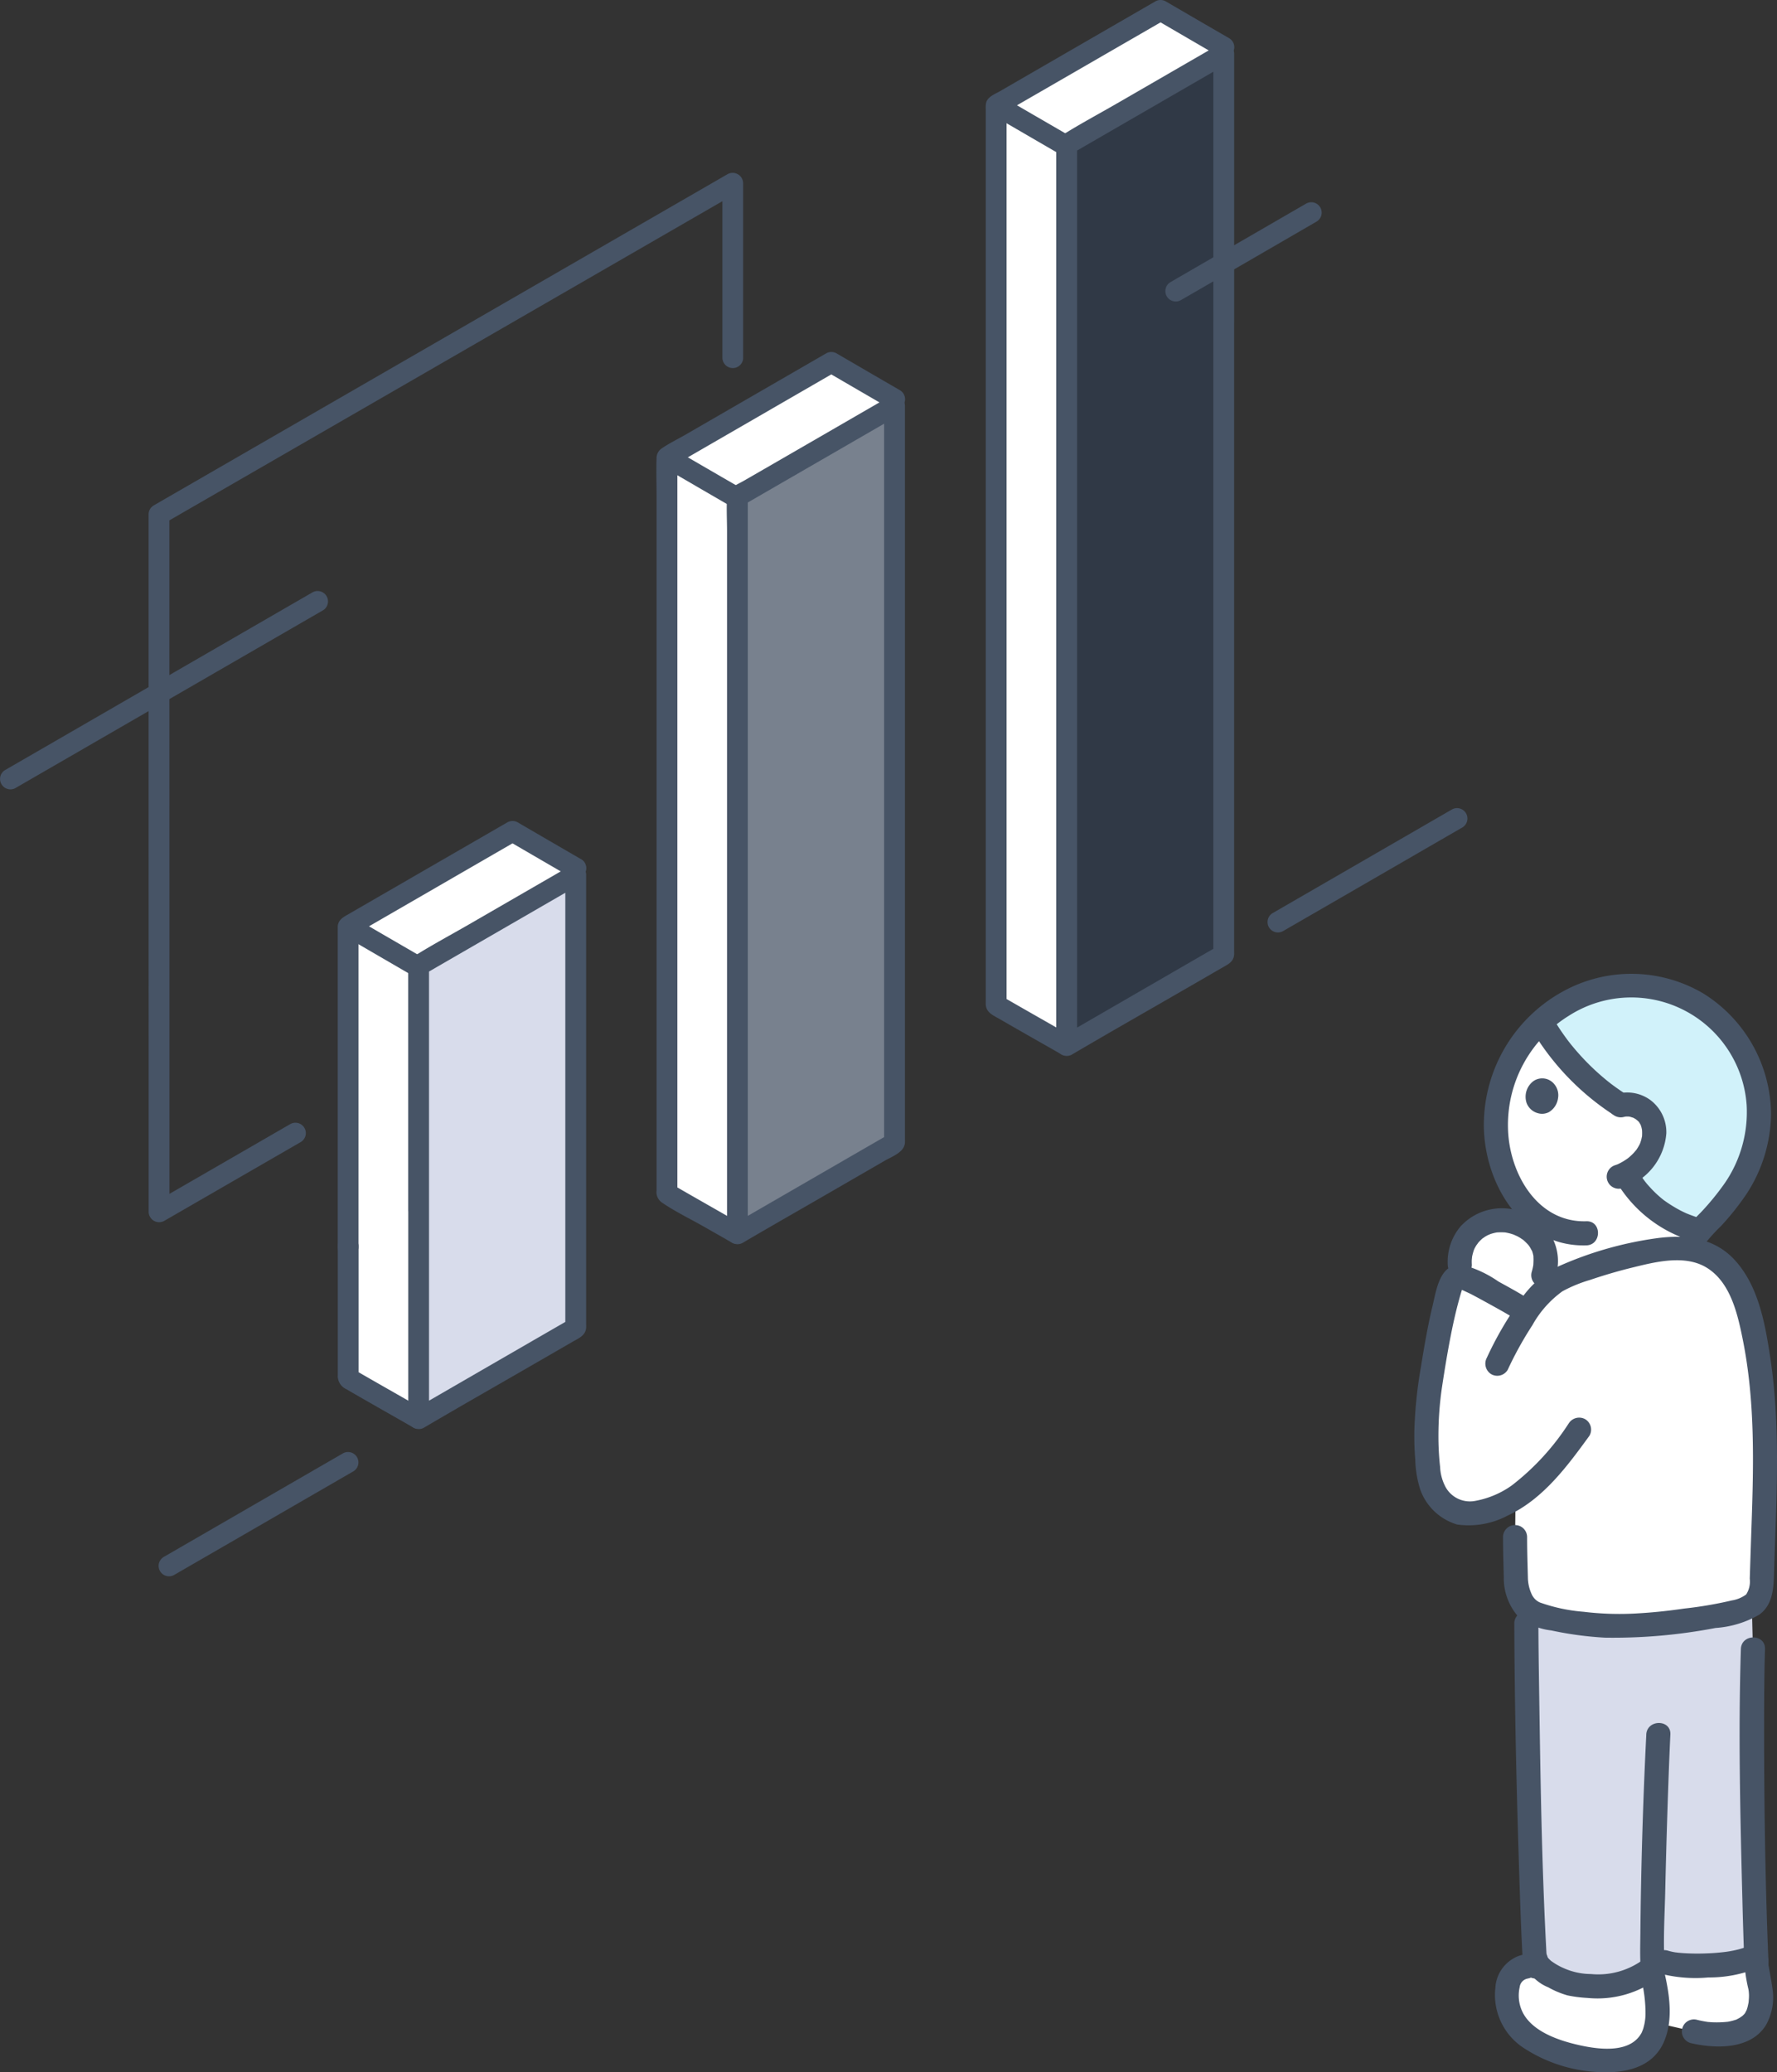
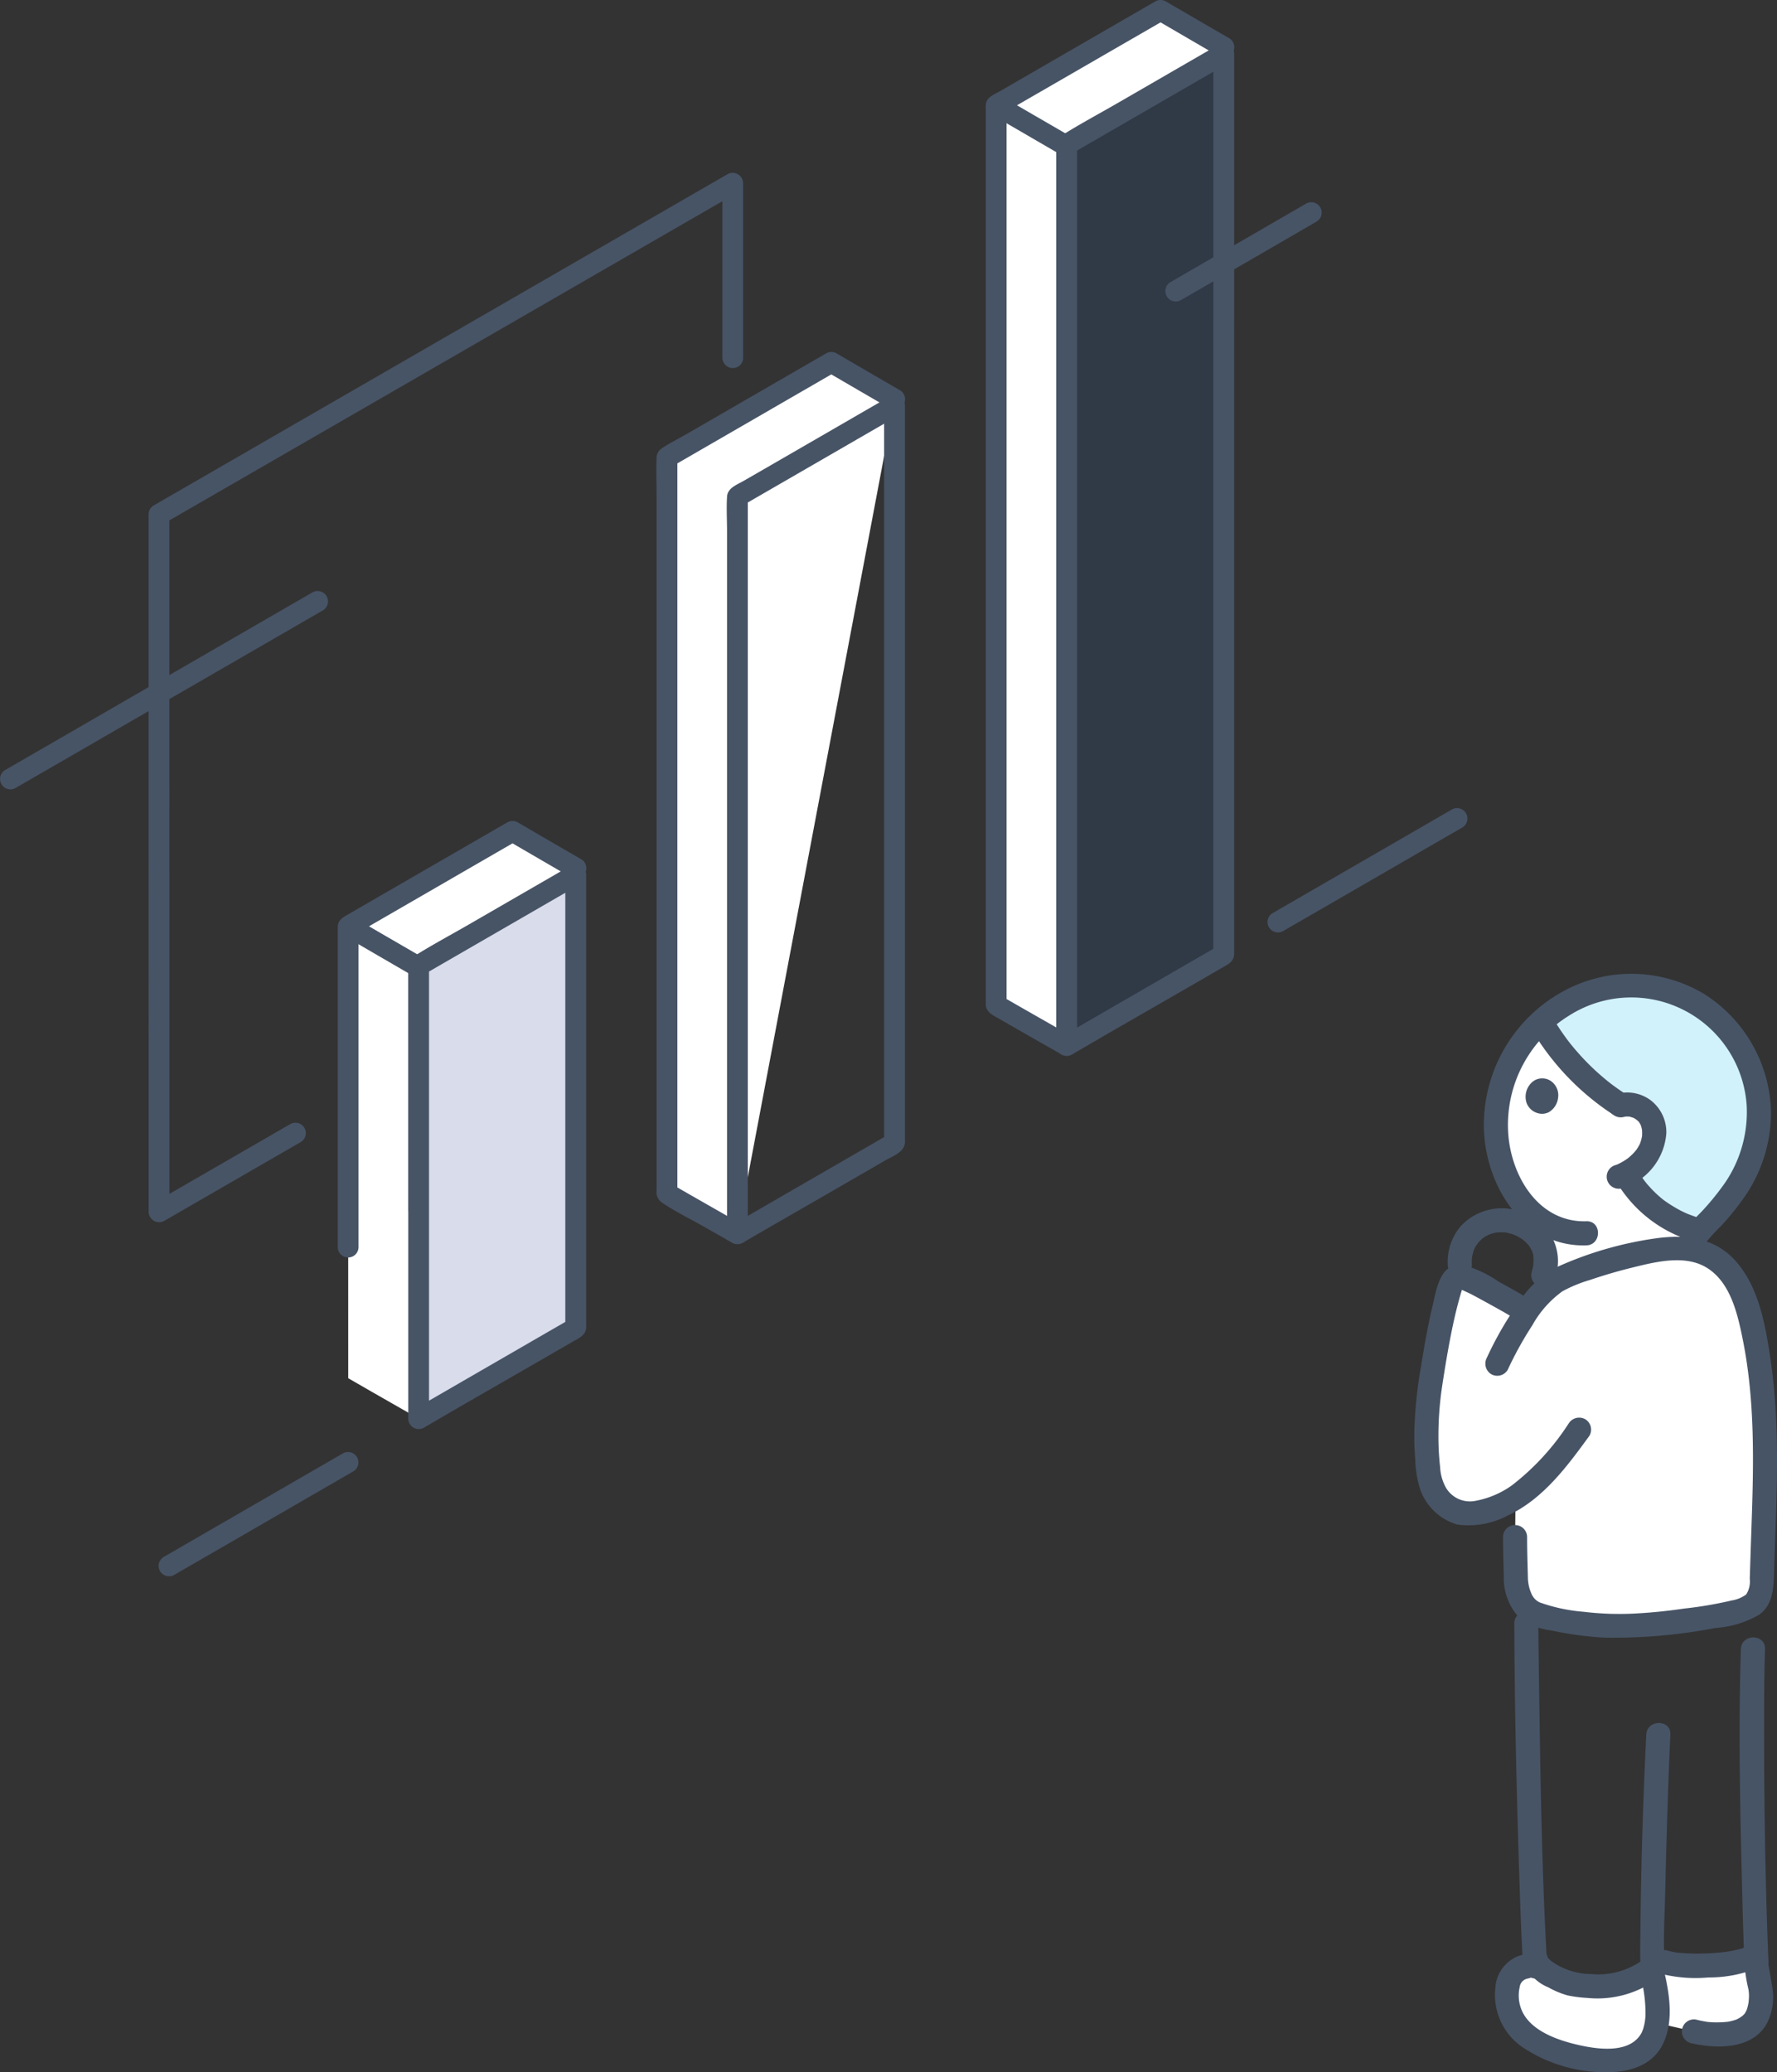
<svg xmlns="http://www.w3.org/2000/svg" width="160.973" height="187.72">
  <rect width="100%" height="100%" fill="#333333" stroke="none" />
  <path d="M140.487 93.698l7.217 6.507s2.011 1.3 2.13 1.894a21.577 21.577 0 01-.592 3.667l-1.538 1.3 6.034 4.022s8.045-7.216 5.087-13.014-5.39-9.688-12.606-8.342-5.732 3.966-5.732 3.966z" fill="#d1f2fa" />
  <path d="M67.318 32.429V16.594a.951.951 0 00-1.417-.813L44.014 28.415l-20.8 12.006-9.286 5.361a.948.948 0 00-.467.813v21.252q0 13 .005 26v15.932a.951.951 0 001.417.813q6.184-3.572 12.369-7.142a.942.942 0 00-.951-1.626l-12.369 7.142 1.417.813V82.044q0-12.1-.005-24.193v-11.26l-.471.819 17.9-10.328 21.7-12.525 12.384-7.149-1.417-.813V32.43a.942.942 0 001.883 0z" fill="#475466" />
  <path d="M52.181 78.654c-.895-.518-3.128-1.816-5.752-3.343l-14.89 8.607.007 40.93c2.985 1.73 5.329 3.049 6.349 3.639z" fill="#fff" />
-   <path d="M52.028 79.309l-14.106 8.154c0 4.485.008 35.174.008 41.053.159-.094 9.868-5.707 14.231-8.226 0-1.931-.008-33.82-.008-41.054z" fill="#d8dceb" />
+   <path d="M52.028 79.309l-14.106 8.154c0 4.485.008 35.174.008 41.053.159-.094 9.868-5.707 14.231-8.226 0-1.931-.008-33.82-.008-41.054" fill="#d8dceb" />
  <path d="M110.884 4.283A3160.64 3160.64 0 01105.132.94l-14.89 8.607.007 81.5c2.985 1.73 5.329 3.049 6.348 3.639zM81.062 36.169c-.895-.518-3.129-1.815-5.753-3.343l-14.89 8.607.007 66.676c2.984 1.73 5.329 3.05 6.348 3.639z" fill="#fff" />
-   <path d="M80.908 36.824l-14.106 8.154.008 66.8c.159-.094 9.868-5.707 14.231-8.226l-.008-66.8z" fill="#78818e" />
  <path d="M110.731 4.939l-14.107 8.154.007 81.625c.159-.094 9.868-5.707 14.231-8.226l-.008-81.626z" fill="#303946" />
  <path d="M111.361 3.47q-2.881-1.665-5.754-3.343a.952.952 0 00-.951 0L94.567 5.958l-2.681 1.55-1.309.757c-.446.258-1.094.485-1.244 1.032a2.371 2.371 0 00-.034.612v80.665c0 .141-.007.283 0 .424.038.743.7.992 1.264 1.318q1.206.7 2.416 1.388c1.045.6 2.093 1.188 3.135 1.789a.942.942 0 00.951-1.626c-2.112-1.22-4.238-2.416-6.348-3.639l.466.813V9.539l-.466.813 14.89-8.6h-.946q2.87 1.675 5.747 3.345a.942.942 0 00.951-1.626z" fill="#475466" />
  <path d="M90.2 10.594l5.381 3.125a.942.942 0 10.951-1.626q-2.693-1.557-5.381-3.125a.942.942 0 00-.951 1.626zm-8.663 24.762q-2.879-1.666-5.752-3.343a.951.951 0 00-.951 0L66.5 36.83l-4.438 2.566c-.7.4-1.454.768-2.119 1.224a1.053 1.053 0 00-.467.911c-.042 1.111 0 2.232 0 3.343v62.964a1.152 1.152 0 00.466 1.083c1.228.84 2.618 1.51 3.912 2.247.812.464 1.627.924 2.437 1.392a.942.942 0 00.95-1.626c-2.112-1.22-4.238-2.416-6.348-3.639l.467.813V41.435l-.467.813 14.89-8.608h-.951q2.872 1.675 5.752 3.343a.942.942 0 00.951-1.626z" fill="#475466" />
-   <path d="M60.377 42.48q2.69 1.564 5.381 3.125a.942.942 0 10.951-1.626q-2.693-1.558-5.381-3.125a.942.942 0 10-.951 1.626zm-29.775 70.381v11.679a1.31 1.31 0 00.769 1.3q1.205.7 2.415 1.39c1.21.693 2.424 1.377 3.631 2.072a.942.942 0 00.951-1.626c-2.112-1.22-4.238-2.417-6.348-3.639l.466.813v-11.991a.942.942 0 00-1.883 0z" fill="#475466" />
  <path d="M52.657 77.841q-2.88-1.666-5.753-3.343a.951.951 0 00-.951 0l-11.472 6.628-3.014 1.742c-.458.265-.84.5-.872 1.076v29.055a.942.942 0 001.883 0V83.916l-.467.813 14.89-8.608h-.945q2.875 1.675 5.753 3.343a.942.942 0 00.951-1.626z" fill="#475466" />
  <path d="M31.497 84.965l5.381 3.125a.942.942 0 10.951-1.626q-2.694-1.558-5.382-3.125a.942.942 0 10-.95 1.626zm84.728-.618q6.384-3.686 12.766-7.38l3.488-2.016a.942.942 0 00-.951-1.626l-13.98 8.082-2.274 1.314a.942.942 0 00.951 1.626zM15.772 142.67q6.385-3.687 12.766-7.38l3.488-2.016a.942.942 0 00-.95-1.626q-6.991 4.04-13.981 8.082-1.137.659-2.274 1.314a.942.942 0 00.951 1.626zm96.027-113.52V4.867a.95.95 0 00-1.417-.813l-9.224 5.33c-1.6.924-3.239 1.8-4.806 2.778a1.3 1.3 0 00-.67 1.3v81.256a.951.951 0 001.417.813c3.455-2.032 6.941-4.014 10.412-6.02l3.192-1.844c.518-.3 1.056-.525 1.093-1.208.005-.089 0-.18 0-.269V29.15a.942.942 0 00-1.884 0v57.342l.467-.813q-6.444 3.723-12.887 7.452c-.445.258-.895.513-1.336.774l1.417.813V13.093l-.467.813 14.225-8.227-1.417-.813V29.15a.942.942 0 001.884 0zm-31.366 6.86l-7.334 4.24-3.848 2.224-1.91 1.1c-.6.347-1.432.626-1.48 1.418-.064 1.058 0 2.139 0 3.2v63.58a.951.951 0 001.417.813c2.458-1.446 4.939-2.857 7.409-4.285l5.456-3.153c.665-.384 1.786-.769 1.833-1.639.007-.12 0-.242 0-.362V36.75a.95.95 0 00-1.417-.813l-.125.072a.942.942 0 00.951 1.626l.125-.072-1.422-.813v66.8l.467-.813q-6.449 3.724-12.895 7.452c-.445.258-.892.513-1.336.774l1.417.813v-66.8l-.466.813 14.106-8.154a.942.942 0 00-.948-1.625z" fill="#475466" />
  <path d="M36.984 109.4v19.118a.95.95 0 001.417.813c3.413-2.007 6.856-3.965 10.285-5.947l3.166-1.829c.545-.315 1.2-.565 1.246-1.286.006-.1 0-.207 0-.31V79.237a.951.951 0 00-1.417-.813l-9.226 5.331c-1.6.924-3.239 1.8-4.806 2.778a1.238 1.238 0 00-.67 1.207v21.913a.942.942 0 001.884 0V87.466l-.467.813 14.231-8.226-1.417-.813v41.051l.466-.813q-6.451 3.724-12.894 7.452c-.445.258-.895.513-1.336.774l1.417.813v-19.118a.942.942 0 00-1.884 0zm69.985-82.21q6.162-3.557 12.315-7.129a.942.942 0 00-.95-1.626q-6.159 3.563-12.316 7.129a.942.942 0 00.951 1.626zM1.407 71.383q4.391-2.536 8.78-5.075l13.074-7.555 6-3.469a.942.942 0 00-.951-1.626L16.646 60.4 4.369 67.5.457 69.759a.942.942 0 00.951 1.626z" fill="#475466" />
  <path d="M159.104 177.666l-.546-.295c-1.727.832-7.171.934-8.2.188-1.969 2.264-4.8 2.592-7.358 2.248a4.275 4.275 0 01-1.026-.205 7.145 7.145 0 01-2.473-1.441c-.007-.008-.017-.011-.024-.019l-.314.029a2.118 2.118 0 00-2.23.8 4.348 4.348 0 00-.211 3.221c.648 1.965 2.542 2.965 4.491 3.668a11.753 11.753 0 006.3.562 3.291 3.291 0 002.1-1.632 4.341 4.341 0 00.48-1.537l3.352.771a8.5 8.5 0 002.093.269 9.938 9.938 0 001-.058 3.314 3.314 0 002.5-1.353 4.313 4.313 0 00.491-2.055c.019-.722-.448-2.448-.425-3.161zm-9.334-74.324a3.6 3.6 0 01-.506 1.223 5.285 5.285 0 01-2 1.752 10.627 10.627 0 006.77 5.179 5.626 5.626 0 00-1.246 1.641 12.885 12.885 0 00-3.635.281 34.773 34.773 0 00-8.236 2.654 7.894 7.894 0 00-1.8 1.688l.695-2.238a4.155 4.155 0 00.016-2.525 3.825 3.825 0 00-1.709-1.889l.287-1.549-.017-.016a10.121 10.121 0 01-2.641-5.208 12.855 12.855 0 012.24-10.004 12.4 12.4 0 011.609-1.785 21.886 21.886 0 007.224 7.582 2.447 2.447 0 012.73 1.2 3.061 3.061 0 01.219 2.014z" fill="#fff" />
-   <path d="M136.967 110.655a4.077 4.077 0 00-1.847-.027 3.691 3.691 0 00-2.881 3.943l.075 1.088a1.385 1.385 0 01.473.109c1.136.537 4.35 2.325 5.192 2.872l.328.2a10.617 10.617 0 012.254-2.521l-.755-.8a4.155 4.155 0 00.016-2.526 4.068 4.068 0 00-2.855-2.338z" fill="#fff" />
  <path d="M141.134 99.5a1.734 1.734 0 01-.816 1.24 1.349 1.349 0 01-1.005.1 1.51 1.51 0 01-1.018-.912 1.769 1.769 0 01.609-1.991 1.4 1.4 0 011.888.266 1.562 1.562 0 01.342 1.297z" fill="#475466" />
  <path d="M154.266 146.552q.925-.144 1.9-.3a5.748 5.748 0 002.839-1.1 3.772 3.772 0 00.608-2.582c.252-8.337.737-14.553-.72-21.666-.456-2.227-1.092-4.541-2.686-6.161s-3.62-1.985-7.055-1.317a34.772 34.772 0 00-8.237 2.654 9.85 9.85 0 00-2.613 2.778l-.324-.211c-.842-.546-4.056-2.336-5.192-2.872a1.583 1.583 0 00-.764-.105c-.335.049-.5.424-.6.748a61.7 61.7 0 00-1.78 8.531 28.964 28.964 0 00-.16 8.827 4.284 4.284 0 001.756 2.8 3.562 3.562 0 003.057.372 9.092 9.092 0 002.992-1.3l-.037 3.6c0 1.7.07 3.641.07 3.641a4.053 4.053 0 001.193 2.973 9.339 9.339 0 003.558 1.031c4.089.733 7.761.35 12.195-.341z" fill="#fff" />
-   <path d="M146.769 147.287a25.431 25.431 0 01-4.7-.4c-2.253-.41-3.1-.621-3.8-1.217-.042 4.918.348 24.23.729 31.25l.116.582c.168.842 1.474 1.557 2.852 2.1a4.3 4.3 0 001.026.206c2.551.343 5.389.015 7.358-2.249 1.262.912 9.128.556 8.715-.852-.254-6.976-.478-21.069-.273-27.324l-.1-3.969a7.436 7.436 0 01-2.524.834 60.343 60.343 0 01-9.4 1.039z" fill="#d8dceb" />
  <path d="M137.177 147.017c.025 8.126.228 16.256.5 24.377.063 1.863.13 3.728.231 5.59.076 1.4 2.26 1.406 2.184 0-.442-8.112-.552-16.251-.675-24.372-.028-1.864-.055-3.73-.058-5.595a1.093 1.093 0 00-2.184 0zm20.524 2.366c-.242 7.605-.055 15.24.14 22.844.046 1.813.1 3.626.172 5.439.055 1.4 2.238 1.407 2.184 0-.309-7.607-.411-15.232-.389-22.844.005-1.813.02-3.627.078-5.439.045-1.406-2.14-1.405-2.185 0zm-8.568 7.747a441.422 441.422 0 00-.536 18.046c-.01 1.037-.047 2.086.031 3.121.1 1.393 2.289 1.4 2.184 0-.175-2.33-.014-4.715.038-7.046q.116-5.1.3-10.2c.048-1.308.1-2.616.164-3.922.072-1.4-2.112-1.4-2.184 0z" fill="#475466" />
  <path d="M138.062 177.787a3.9 3.9 0 002.192 2.238 7.961 7.961 0 001.756.732 11.606 11.606 0 001.785.228 9.163 9.163 0 006.527-1.872 1.1 1.1 0 000-1.544 1.118 1.118 0 00-1.544 0 6.861 6.861 0 01-4.66 1.252 6.152 6.152 0 01-2.444-.523 5.848 5.848 0 01-1.165-.667 3.084 3.084 0 01-.3-.3c.046.055.034.029-.038-.076.034.09.032.074 0-.049a1.093 1.093 0 00-2.106.58z" fill="#475466" />
  <path d="M150.482 178.802a12.8 12.8 0 004.268.328 11.589 11.589 0 004.359-.815 1.1 1.1 0 00.392-1.494 1.117 1.117 0 00-1.494-.392c-.2.092.256-.086.036-.014-.055.018-.1.039-.158.055a5.76 5.76 0 01-.388.115 9.74 9.74 0 01-.917.189l-.23.035c-.13.02.174-.019-.041.005-.18.021-.36.042-.54.059q-.56.055-1.122.075a19.92 19.92 0 01-2.136-.02q-.224-.015-.446-.036c-.084-.008-.168-.02-.252-.028.3.027.029 0-.026-.005a5.143 5.143 0 01-.724-.164 1.092 1.092 0 10-.58 2.106z" fill="#475466" />
  <path d="M139.708 177.228a2.927 2.927 0 00-2.684.223 3.276 3.276 0 00-1.563 2.625 5.726 5.726 0 002.612 5.472 13.51 13.51 0 006.8 2.156c2.3.116 4.794-.372 5.833-2.687.892-1.988.533-4.333.061-6.38-.316-1.369-2.422-.789-2.106.581a12.852 12.852 0 01.4 3.182 4.769 4.769 0 01-.1.957c-.034.148-.069.3-.115.441-.014.045-.172.429-.067.2-.937 2.02-3.8 1.684-5.613 1.288-1.774-.388-4.13-1.136-5.126-2.8a3.426 3.426 0 01-.377-2.479.892.892 0 01.524-.716c.147-.068.321-.07.464-.135.069-.032.148.047-.055-.049 1.261.6 2.37-1.277 1.1-1.886zm18.304.438a13.77 13.77 0 00.351 2.44 2.143 2.143 0 01.055.331c0-.288-.009-.064 0 .012a3.254 3.254 0 01.015.467c-.005.133-.018.264-.028.4-.019.256.032-.113-.016.12-.028.137-.055.273-.09.408-.011.041-.114.348-.078.259s-.109.19-.124.227c-.072.1-.072.109 0 .014-.03.038-.062.074-.095.109a2.656 2.656 0 01-.245.233c.171-.144-.094.055-.135.081-.1.06-.2.109-.3.164s-.12.055-.013.005a3.307 3.307 0 01-.14.049 5.208 5.208 0 01-.674.164q-.12.02.048-.007l-.246.023a9.405 9.405 0 01-1.172.026c-.122-.006-.245-.019-.367-.027s-.139-.016-.025 0l-.159-.025a9.977 9.977 0 01-.836-.169 1.092 1.092 0 10-.58 2.106c2.26.528 5.489.605 6.848-1.687a5.144 5.144 0 00.569-3.16c-.069-.531-.167-1.056-.26-1.583-.021-.115-.041-.23-.06-.346l-.027-.164q-.027-.188.006.055a1.515 1.515 0 01-.035-.519 1.092 1.092 0 00-2.184 0zm-15.911-48.72a22.437 22.437 0 01-5.151 5.613 8.24 8.24 0 01-3.341 1.406 2.516 2.516 0 01-2.746-1.434 4.289 4.289 0 01-.41-1.66 25.147 25.147 0 01-.149-2.47 30.4 30.4 0 01.348-4.913c.231-1.523.483-3.045.78-4.556.148-.755.311-1.507.495-2.254q.154-.622.328-1.239.07-.247.144-.491a2.364 2.364 0 00.083-.278q.059-.187-.273.076c0-.011.955.437 1.033.475.546.287 1.088.583 1.628.881.862.477 1.733.951 2.562 1.483 1.186.762 2.283-1.128 1.1-1.886-.9-.58-1.853-1.092-2.793-1.61a10.3 10.3 0 00-3.181-1.492c-2.129-.286-2.426 2.208-2.8 3.751-.437 1.831-.753 3.688-1.052 5.545a40.053 40.053 0 00-.585 5.725c-.014.87.011 1.742.083 2.61a9.835 9.835 0 00.462 2.736 5.082 5.082 0 003.33 3.136 7.534 7.534 0 004.572-.806c3.2-1.474 5.408-4.473 7.418-7.242a1.1 1.1 0 00-.391-1.494 1.117 1.117 0 00-1.494.392z" fill="#475466" />
  <path d="M140.859 115.81a4.62 4.62 0 00-2.5-5.8 5.076 5.076 0 00-6.044 1.077 4.964 4.964 0 00-1.169 3.487 1.116 1.116 0 001.092 1.092 1.1 1.1 0 001.092-1.092 4.592 4.592 0 01-.007-.423c0-.046.051-.456.011-.222a5.106 5.106 0 01.176-.679c.046-.119.047-.124 0-.014a3.2 3.2 0 01.232-.431c.025-.039.262-.344.116-.174a4 4 0 01.266-.286c.07-.068.144-.134.218-.2-.172.14.146-.093.183-.116.115-.07.234-.132.355-.191-.189.092.1-.037.12-.044a3.858 3.858 0 01.406-.115c.065-.015.132-.028.2-.039q-.185.021.012 0a5.947 5.947 0 01.71 0q.2.021.014 0 .1.016.2.038.151.031.3.073c.132.038.261.082.389.13-.2-.074.169.082.206.1q.136.071.267.152c.032.02.362.248.2.121a4.979 4.979 0 01.513.486c.08.1.087.1.019.014.04.055.079.109.116.164.074.112.134.231.2.348.109.191-.019-.128.055.119a3.128 3.128 0 01.109.445c-.02-.153 0 .2 0 .246 0 .143-.007.283-.014.425s-.015.161 0 .067a5.156 5.156 0 01-.15.658 1.092 1.092 0 102.106.58z" fill="#475466" />
  <path d="M136.155 139.237c0 1.211.039 2.42.07 3.629a5.253 5.253 0 001.341 3.614 5.854 5.854 0 002.956 1.215 31.341 31.341 0 004.854.655 49.107 49.107 0 0010.029-.878 9.145 9.145 0 003.954-1.2c1.3-.937 1.307-2.525 1.351-3.974.2-6.488.624-13-.366-19.447-.465-3.027-1.066-6.4-3.216-8.727-1.873-2.03-4.5-2.314-7.1-1.951a32.657 32.657 0 00-9.008 2.613 9.16 9.16 0 00-3.421 3.172 31.152 31.152 0 00-2.907 5.028 1.122 1.122 0 00.391 1.494 1.1 1.1 0 001.494-.391 32.309 32.309 0 012.238-4.047 9.451 9.451 0 012.721-3.069 12.663 12.663 0 012.5-1.028q1.888-.643 3.828-1.12c2.069-.509 4.731-1.192 6.7-.015 2.184 1.31 2.834 4.185 3.3 6.492 1.128 5.579 1 11.27.8 16.929q-.082 2.39-.158 4.779a2.158 2.158 0 01-.328 1.428 2.964 2.964 0 01-1.286.537 35.672 35.672 0 01-4.327.738 47.63 47.63 0 01-4.38.446 26.867 26.867 0 01-4.736-.155 15.37 15.37 0 01-3.956-.842 1.474 1.474 0 01-.75-.764 3.735 3.735 0 01-.337-1.516c-.031-1.214-.07-2.426-.07-3.641a1.092 1.092 0 00-2.184 0zm2.907-45.463a23.445 23.445 0 007 7.152 1.1 1.1 0 001.494-.391 1.118 1.118 0 00-.392-1.494q-.491-.323-.967-.67l-.225-.168-.089-.068q-.244-.19-.48-.387a22.032 22.032 0 01-1.69-1.557 23.093 23.093 0 01-1.519-1.725l-.069-.088q-.085-.109-.169-.224-.167-.225-.328-.454-.354-.5-.681-1.029a1.092 1.092 0 10-1.886 1.1z" fill="#475466" />
  <path d="M147.088 101.18c.055-.014.321-.044.055-.025.087-.007.173-.014.26-.014a2.589 2.589 0 01.261.015c-.147-.015-.114-.016.01.014.085.02.167.055.252.074.12.027-.155-.09.022.008.076.043.155.081.229.128.055.035.218.2.061.036.06.061.128.122.19.181.158.15-.074-.15.049.055.038.063.079.124.115.19.023.041.044.084.063.127-.04-.1-.046-.109-.019-.035s.051.155.07.234.055.293.031.1a3.973 3.973 0 01.012.6c-.008.234.044-.14-.013.109-.019.082-.034.164-.055.247q-.039.147-.089.291c-.025.072-.09.208-.023.068a4.5 4.5 0 01-.3.521c-.173.263.13-.141-.074.1a16.71 16.71 0 01-.2.231 5.381 5.381 0 01-.413.393c-.048.041-.184.148-.063.055a5.586 5.586 0 01-.255.18 5.322 5.322 0 01-.534.312c-.09.046-.182.091-.273.13.175-.074-.06.016-.109.034a1.092 1.092 0 00.581 2.106 5.649 5.649 0 004.019-4.984 3.646 3.646 0 00-1.447-3.014 3.574 3.574 0 00-2.984-.572 1.1 1.1 0 00-.764 1.343 1.114 1.114 0 001.343.764z" fill="#475466" />
  <path d="M146.666 107.447a11.978 11.978 0 006.434 4.913 1.1 1.1 0 001.343-.764 1.116 1.116 0 00-.764-1.343c-.282-.093-.558-.2-.835-.306.245.094-.03-.013-.064-.028a11.024 11.024 0 01-.554-.265 13 13 0 01-1.517-.944c-.134-.093.2.161-.021-.015l-.169-.138a9.936 9.936 0 01-.33-.286q-.328-.295-.627-.617c-.1-.109-.2-.218-.3-.331-.048-.055-.1-.114-.143-.171-.017-.021-.173-.218-.082-.1s-.061-.082-.078-.105a12.306 12.306 0 01-.133-.184c-.1-.137-.189-.277-.279-.418a1.092 1.092 0 10-1.886 1.1z" fill="#475466" />
  <path d="M153.861 113.452a15.926 15.926 0 012.045-2.394 24.185 24.185 0 002.306-2.9 13.514 13.514 0 002.221-7.225 12.993 12.993 0 00-6.13-10.935 12.824 12.824 0 00-12.59-.258 13.8 13.8 0 00-7.283 11.574c-.26 5.414 3.2 11.683 9.274 11.5 1.4-.043 1.408-2.226 0-2.184-4.5.137-7.013-4.43-7.1-8.418a11.628 11.628 0 015.5-10.19 10.476 10.476 0 0116.119 8.076 11.373 11.373 0 01-1.958 7.046 23.426 23.426 0 01-2.235 2.73 15.652 15.652 0 00-2.057 2.471 1.093 1.093 0 001.886 1.1z" fill="#475466" />
</svg>